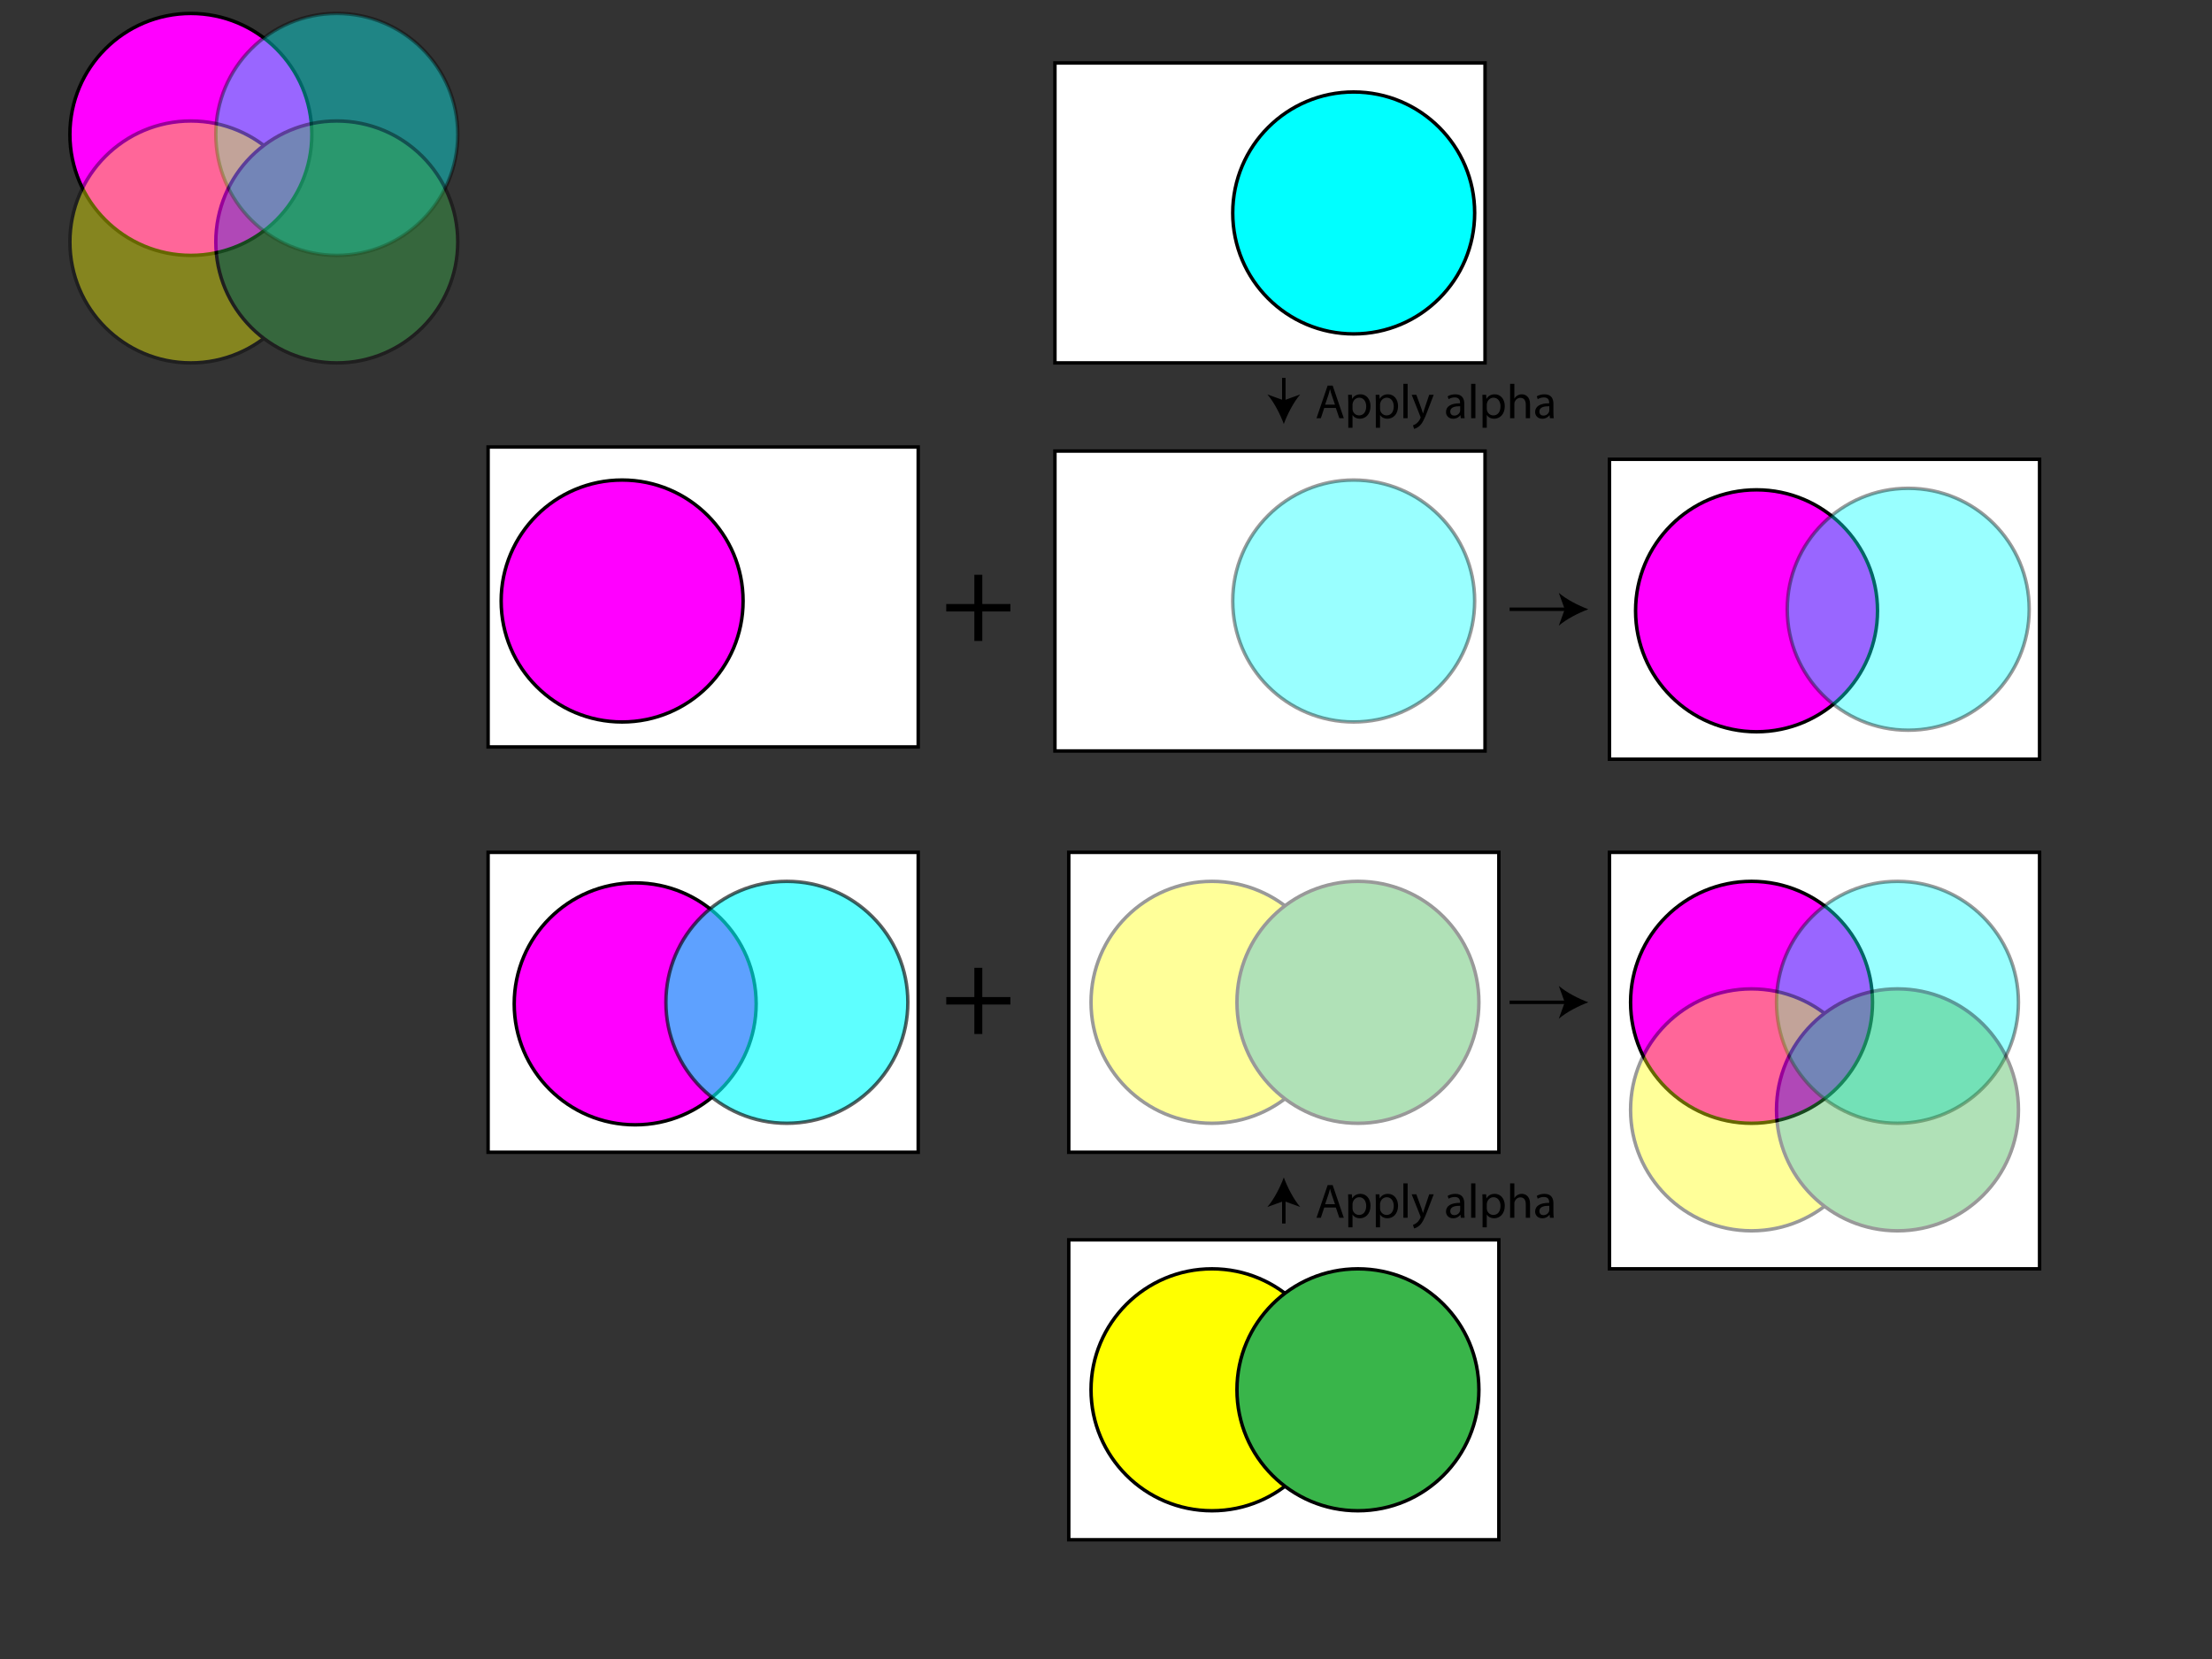
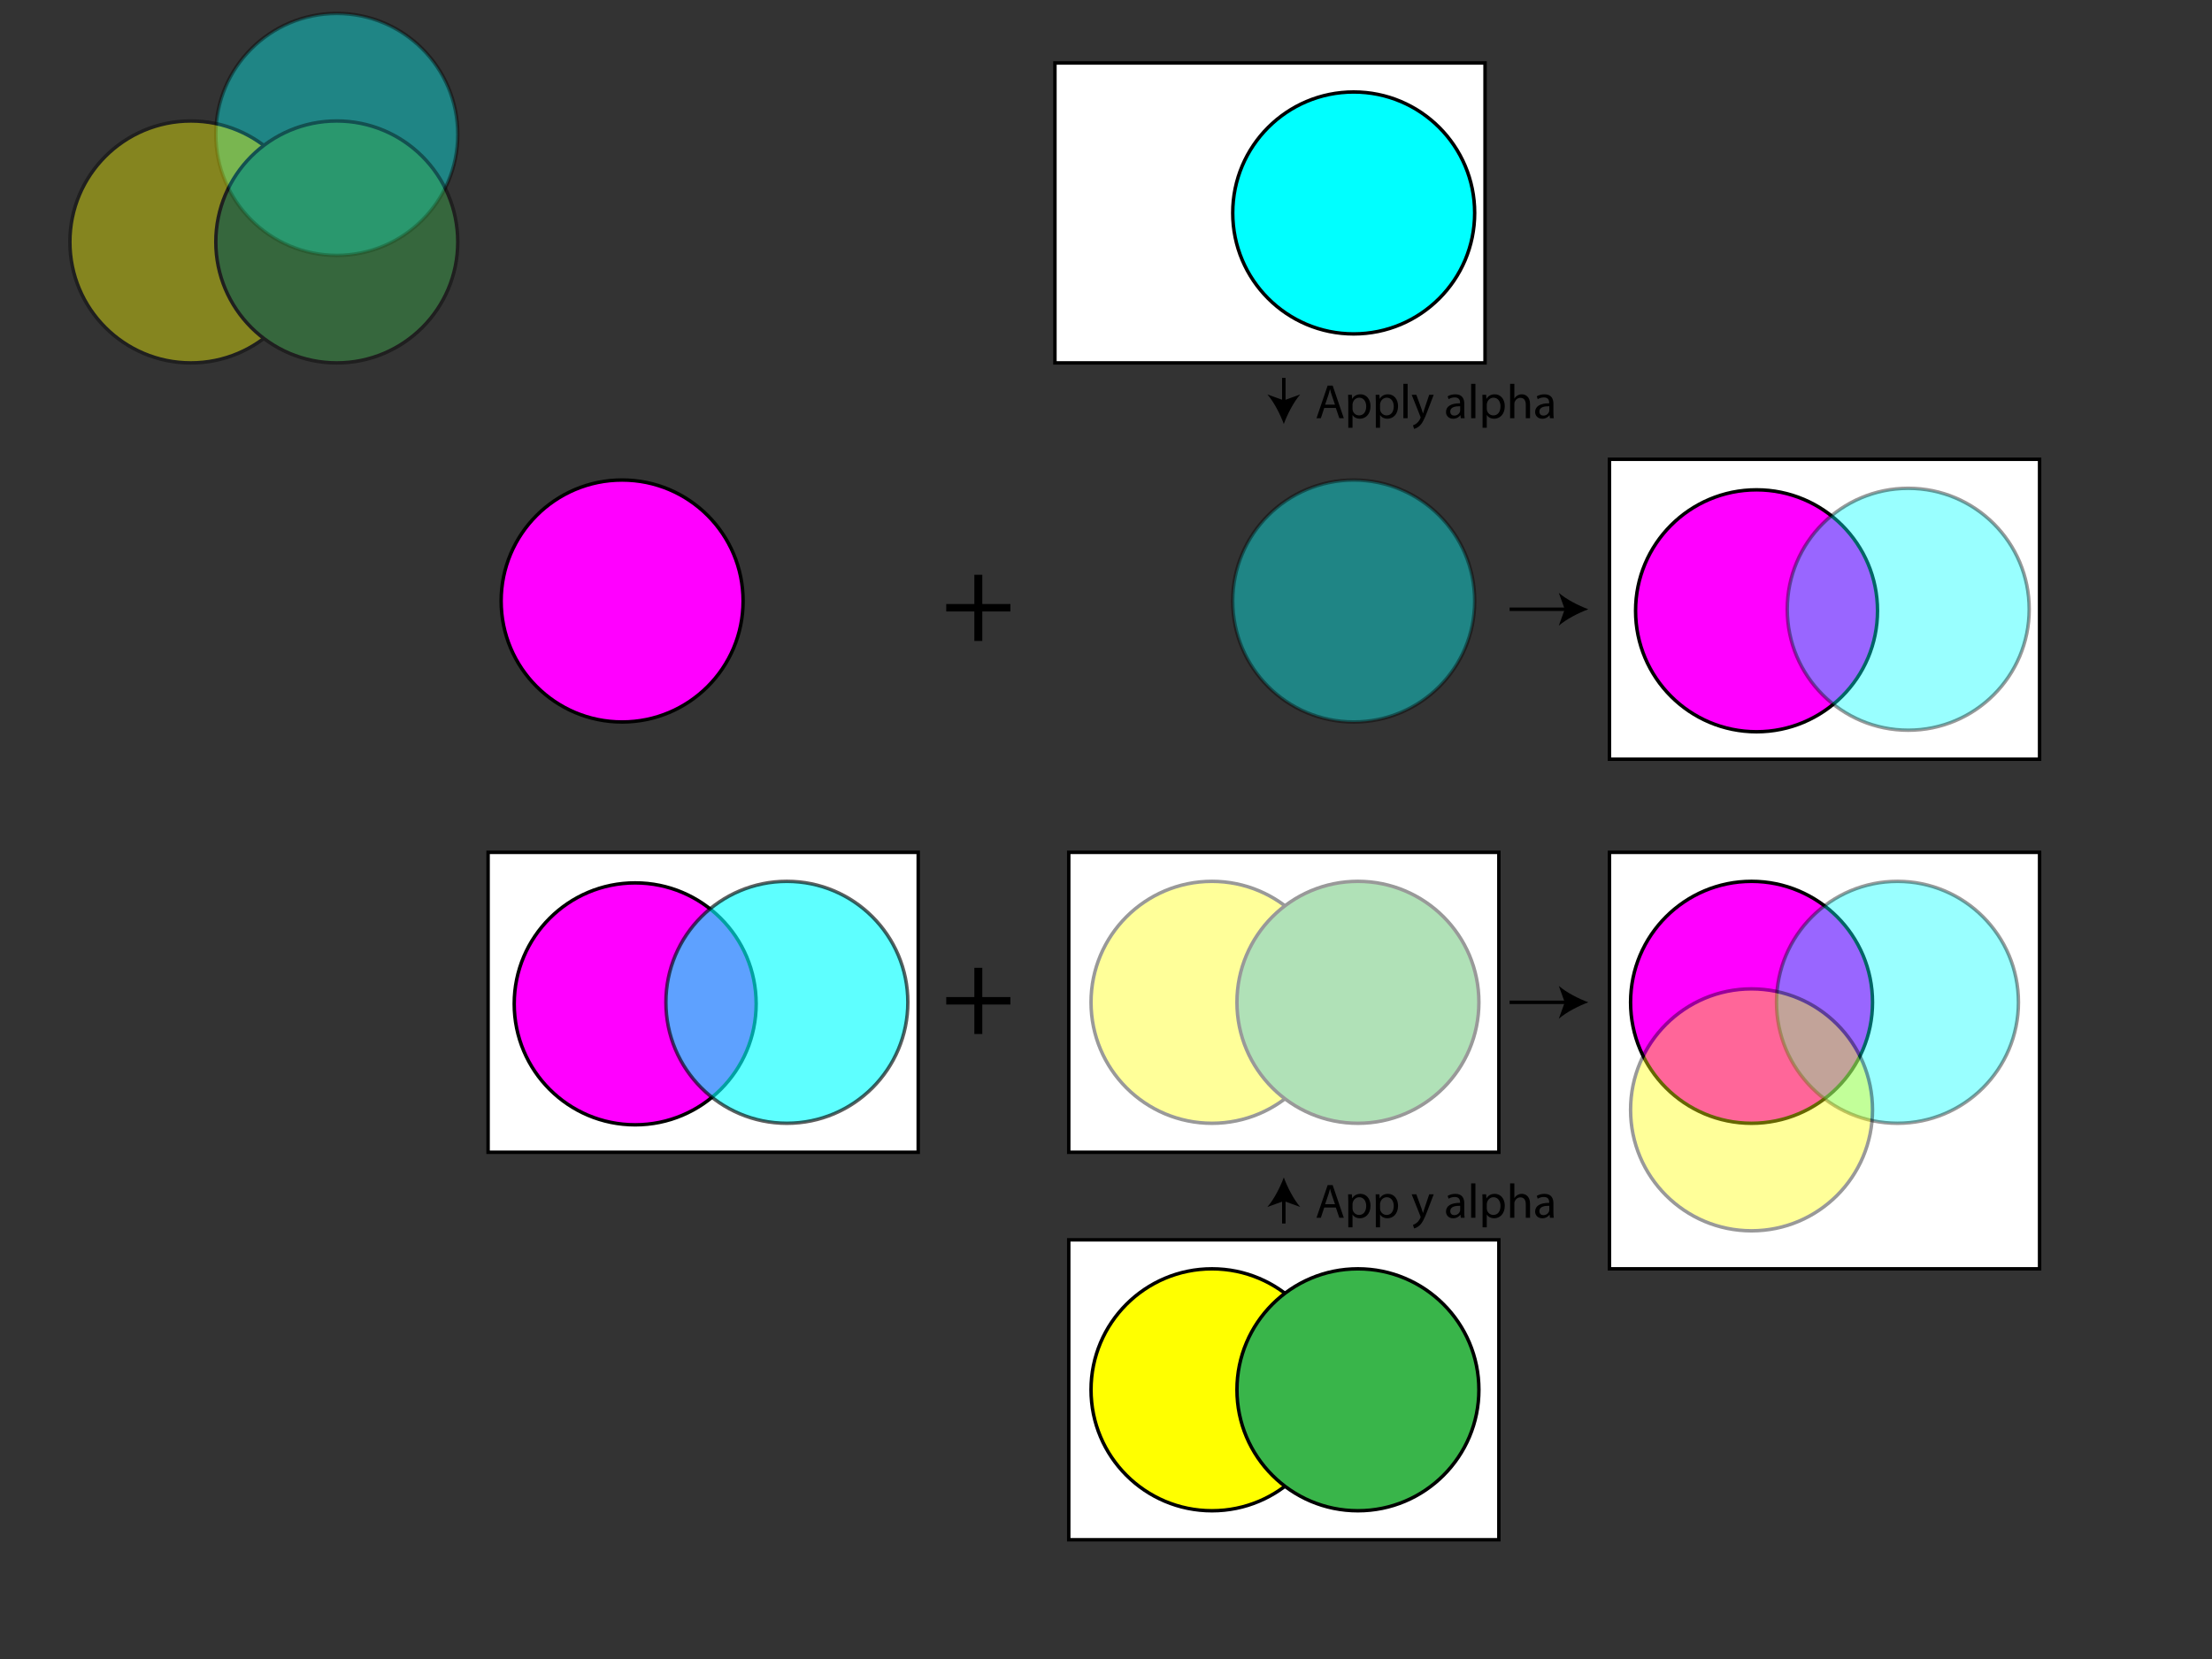
<svg xmlns="http://www.w3.org/2000/svg" version="1.1" id="Layer_1" x="0px" y="0px" width="640px" height="480px" viewBox="0 0 640 480" enable-background="new 0 0 640 480" xml:space="preserve">
  <rect x="0" y="0" width="640" height="480" fill="#333333" stroke="none" />
-   <rect x="305.222" y="130.5" fill="#FFFFFF" stroke="#000000" stroke-miterlimit="10" width="124.444" height="86.778" />
  <rect x="309.223" y="246.611" fill="#FFFFFF" stroke="#000000" stroke-miterlimit="10" width="124.443" height="86.777" />
  <rect x="465.668" y="246.611" fill="#FFFFFF" stroke="#000000" stroke-miterlimit="10" width="124.443" height="120.499" />
-   <rect x="141.222" y="129.333" fill="#FFFFFF" stroke="#000000" stroke-miterlimit="10" width="124.444" height="86.778" />
  <circle fill="#FF00FF" stroke="#000000" stroke-miterlimit="10" cx="180" cy="173.889" r="35" />
  <circle opacity="0.4" fill="#00FFFF" stroke="#000000" stroke-miterlimit="10" cx="391.666" cy="173.889" r="35" />
  <g opacity="0.4">
    <circle fill="#FFFF00" stroke="#000000" stroke-miterlimit="10" cx="350.668" cy="290" r="35" />
    <circle fill="#39B54A" stroke="#000000" stroke-miterlimit="10" cx="392.889" cy="290" r="35" />
  </g>
  <circle fill="#FF00FF" stroke="#000000" stroke-miterlimit="10" cx="506.777" cy="290" r="35" />
  <circle opacity="0.4" fill="#00FFFF" stroke="#000000" stroke-miterlimit="10" cx="549" cy="290" r="35" />
  <g opacity="0.4">
    <circle fill="#FFFF00" stroke="#000000" stroke-miterlimit="10" cx="506.777" cy="321.111" r="35" />
-     <circle fill="#39B54A" stroke="#000000" stroke-miterlimit="10" cx="549" cy="321.111" r="35" />
  </g>
  <rect x="465.666" y="132.889" fill="#FFFFFF" stroke="#000000" stroke-miterlimit="10" width="124.444" height="86.777" />
  <g>
    <rect x="272.333" y="159.889" fill="none" width="25.555" height="32.778" />
    <path d="M284.212,166.299v8.459h8.135v2.16h-8.135v8.531h-2.304v-8.531h-8.135v-2.16h8.135v-8.459H284.212z" />
  </g>
  <g>
    <g>
      <line fill="none" stroke="#000000" stroke-miterlimit="10" x1="436.777" y1="176.277" x2="453.521" y2="176.277" />
      <g>
        <path d="M459.556,176.277c-2.84,1.054-6.363,2.852-8.548,4.756l1.721-4.756l-1.721-4.755     C453.192,173.427,456.716,175.225,459.556,176.277z" />
      </g>
    </g>
  </g>
  <circle fill="#FF00FF" stroke="#000000" stroke-miterlimit="10" cx="508.223" cy="176.723" r="35" />
  <rect x="141.222" y="246.611" fill="#FFFFFF" stroke="#000000" stroke-miterlimit="10" width="124.444" height="86.777" />
  <circle opacity="0.4" fill="#00FFFF" stroke="#000000" stroke-miterlimit="10" cx="552.11" cy="176.278" r="35" />
  <circle fill="#FF00FF" stroke="#000000" stroke-miterlimit="10" cx="183.779" cy="290.445" r="35" />
  <circle opacity="0.63" fill="#00FFFF" stroke="#000000" stroke-miterlimit="10" cx="227.667" cy="290" r="35" />
  <g>
    <rect x="272.333" y="273.611" fill="none" width="25.555" height="32.777" />
    <path d="M284.212,280.021v8.459h8.135v2.16h-8.135v8.53h-2.304v-8.53h-8.135v-2.16h8.135v-8.459H284.212z" />
  </g>
  <rect x="305.222" y="18.222" fill="#FFFFFF" stroke="#000000" stroke-miterlimit="10" width="124.444" height="86.777" />
  <g>
    <g>
      <line fill="none" stroke="#000000" stroke-miterlimit="10" x1="436.777" y1="290" x2="453.521" y2="290" />
      <g>
        <path d="M459.556,290c-2.84,1.054-6.363,2.852-8.548,4.756l1.721-4.756l-1.721-4.755     C453.192,287.149,456.716,288.947,459.556,290z" />
      </g>
    </g>
  </g>
  <circle fill="#00FFFF" stroke="#000000" stroke-miterlimit="10" cx="391.666" cy="61.611" r="35" />
  <g>
    <g>
      <line fill="none" stroke="#000000" stroke-miterlimit="10" x1="371.445" y1="109.333" x2="371.445" y2="116.631" />
      <g>
        <path d="M371.445,122.667c-1.055-2.84-2.852-6.363-4.756-8.547l4.756,1.72l4.754-1.72     C374.295,116.303,372.498,119.827,371.445,122.667z" />
      </g>
    </g>
  </g>
  <g>
    <path d="M383.146,118.03l-0.98,2.97h-1.26l3.221-9.441h1.457l3.223,9.441h-1.303l-1.009-2.97H383.146z M386.257,117.078   l-0.938-2.718c-0.211-0.616-0.35-1.177-0.49-1.723H384.8c-0.14,0.546-0.28,1.134-0.476,1.708l-0.925,2.732H386.257z" />
    <path d="M390.104,116.434c0-0.869-0.028-1.569-0.056-2.213h1.092l0.07,1.163h0.028c0.49-0.826,1.303-1.303,2.409-1.303   c1.652,0,2.886,1.387,2.886,3.432c0,2.437-1.499,3.642-3.096,3.642c-0.896,0-1.681-0.393-2.087-1.065h-0.028v3.684h-1.219V116.434z    M391.323,118.241c0,0.182,0.015,0.35,0.056,0.504c0.225,0.854,0.967,1.443,1.85,1.443c1.303,0,2.059-1.064,2.059-2.619   c0-1.345-0.714-2.508-2.017-2.508c-0.841,0-1.64,0.588-1.863,1.513c-0.042,0.154-0.084,0.336-0.084,0.49V118.241z" />
    <path d="M398.07,116.434c0-0.869-0.028-1.569-0.057-2.213h1.093l0.07,1.163h0.028c0.49-0.826,1.303-1.303,2.408-1.303   c1.653,0,2.887,1.387,2.887,3.432c0,2.437-1.5,3.642-3.096,3.642c-0.896,0-1.682-0.393-2.088-1.065h-0.027v3.684h-1.219V116.434z    M399.289,118.241c0,0.182,0.014,0.35,0.056,0.504c0.224,0.854,0.966,1.443,1.849,1.443c1.303,0,2.06-1.064,2.06-2.619   c0-1.345-0.715-2.508-2.017-2.508c-0.842,0-1.64,0.588-1.863,1.513c-0.043,0.154-0.084,0.336-0.084,0.49V118.241z" />
    <path d="M406.035,111.055h1.233V121h-1.233V111.055z" />
    <path d="M409.788,114.22l1.471,4.006c0.169,0.448,0.337,0.98,0.448,1.387h0.028c0.126-0.406,0.267-0.924,0.435-1.415l1.344-3.978   h1.303l-1.849,4.833c-0.882,2.326-1.485,3.502-2.325,4.245c-0.616,0.518-1.205,0.728-1.513,0.784l-0.308-1.022   c0.308-0.098,0.714-0.294,1.078-0.602c0.336-0.267,0.742-0.743,1.037-1.373c0.055-0.126,0.098-0.224,0.098-0.294   c0-0.07-0.028-0.168-0.098-0.322l-2.494-6.248H409.788z" />
    <path d="M423.664,119.375c0,0.588,0.027,1.163,0.098,1.625h-1.106l-0.098-0.854h-0.042c-0.379,0.532-1.107,1.009-2.073,1.009   c-1.373,0-2.073-0.967-2.073-1.947c0-1.639,1.457-2.535,4.076-2.521v-0.14c0-0.546-0.154-1.569-1.541-1.555   c-0.645,0-1.303,0.182-1.779,0.504l-0.279-0.827c0.561-0.35,1.387-0.588,2.24-0.588c2.074,0,2.578,1.415,2.578,2.76V119.375z    M422.474,117.54c-1.345-0.028-2.872,0.21-2.872,1.527c0,0.812,0.533,1.177,1.148,1.177c0.896,0,1.471-0.561,1.668-1.135   c0.041-0.14,0.056-0.28,0.056-0.392V117.54z" />
    <path d="M425.649,111.055h1.233V121h-1.233V111.055z" />
    <path d="M428.953,116.434c0-0.869-0.027-1.569-0.057-2.213h1.094l0.069,1.163h0.028c0.49-0.826,1.303-1.303,2.409-1.303   c1.653,0,2.886,1.387,2.886,3.432c0,2.437-1.499,3.642-3.096,3.642c-0.896,0-1.682-0.393-2.088-1.065h-0.027v3.684h-1.219V116.434z    M430.172,118.241c0,0.182,0.014,0.35,0.057,0.504c0.224,0.854,0.966,1.443,1.849,1.443c1.302,0,2.06-1.064,2.06-2.619   c0-1.345-0.715-2.508-2.018-2.508c-0.841,0-1.639,0.588-1.863,1.513c-0.042,0.154-0.084,0.336-0.084,0.49V118.241z" />
    <path d="M436.919,111.055h1.232v4.244h0.028c0.196-0.35,0.504-0.672,0.883-0.882c0.364-0.21,0.798-0.336,1.261-0.336   c0.91,0,2.367,0.561,2.367,2.886V121h-1.233v-3.894c0-1.093-0.406-2.003-1.568-2.003c-0.799,0-1.415,0.56-1.653,1.218   c-0.069,0.182-0.084,0.364-0.084,0.588V121h-1.232V111.055z" />
    <path d="M449.452,119.375c0,0.588,0.028,1.163,0.098,1.625h-1.106l-0.098-0.854h-0.042c-0.378,0.532-1.106,1.009-2.073,1.009   c-1.373,0-2.073-0.967-2.073-1.947c0-1.639,1.457-2.535,4.076-2.521v-0.14c0-0.546-0.154-1.569-1.541-1.555   c-0.645,0-1.303,0.182-1.778,0.504l-0.28-0.827c0.56-0.35,1.387-0.588,2.241-0.588c2.073,0,2.577,1.415,2.577,2.76V119.375z    M448.262,117.54c-1.345-0.028-2.872,0.21-2.872,1.527c0,0.812,0.532,1.177,1.148,1.177c0.896,0,1.472-0.561,1.667-1.135   c0.042-0.14,0.057-0.28,0.057-0.392V117.54z" />
  </g>
  <rect x="309.223" y="358.722" fill="#FFFFFF" stroke="#000000" stroke-miterlimit="10" width="124.443" height="86.777" />
  <g>
    <circle fill="#FFFF00" stroke="#000000" stroke-miterlimit="10" cx="350.668" cy="402.11" r="35" />
    <circle fill="#39B54A" stroke="#000000" stroke-miterlimit="10" cx="392.89" cy="402.11" r="35" />
  </g>
  <g>
    <g>
      <line fill="none" stroke="#000000" stroke-miterlimit="10" x1="371.445" y1="346.703" x2="371.445" y2="354" />
      <g>
        <path d="M371.445,340.668c-1.055,2.84-2.852,6.363-4.756,8.547l4.756-1.72l4.754,1.72     C374.295,347.031,372.498,343.508,371.445,340.668z" />
      </g>
    </g>
  </g>
  <g>
    <path d="M383.146,349.364l-0.98,2.97h-1.26l3.221-9.441h1.457l3.223,9.441h-1.303l-1.009-2.97H383.146z M386.257,348.412   l-0.938-2.718c-0.211-0.616-0.35-1.177-0.49-1.723H384.8c-0.14,0.546-0.28,1.134-0.476,1.708l-0.925,2.732H386.257z" />
    <path d="M390.104,347.768c0-0.869-0.028-1.568-0.056-2.213h1.092l0.07,1.162h0.028c0.49-0.826,1.303-1.303,2.409-1.303   c1.652,0,2.886,1.387,2.886,3.432c0,2.438-1.499,3.643-3.096,3.643c-0.896,0-1.681-0.393-2.087-1.064h-0.028v3.684h-1.219V347.768z    M391.323,349.574c0,0.183,0.015,0.351,0.056,0.504c0.225,0.855,0.967,1.443,1.85,1.443c1.303,0,2.059-1.064,2.059-2.619   c0-1.345-0.714-2.508-2.017-2.508c-0.841,0-1.64,0.588-1.863,1.514c-0.042,0.153-0.084,0.336-0.084,0.49V349.574z" />
    <path d="M398.07,347.768c0-0.869-0.028-1.568-0.057-2.213h1.093l0.07,1.162h0.028c0.49-0.826,1.303-1.303,2.408-1.303   c1.653,0,2.887,1.387,2.887,3.432c0,2.438-1.5,3.643-3.096,3.643c-0.896,0-1.682-0.393-2.088-1.064h-0.027v3.684h-1.219V347.768z    M399.289,349.574c0,0.183,0.014,0.351,0.056,0.504c0.224,0.855,0.966,1.443,1.849,1.443c1.303,0,2.06-1.064,2.06-2.619   c0-1.345-0.715-2.508-2.017-2.508c-0.842,0-1.64,0.588-1.863,1.514c-0.043,0.153-0.084,0.336-0.084,0.49V349.574z" />
-     <path d="M406.035,342.389h1.233v9.945h-1.233V342.389z" />
    <path d="M409.788,345.555l1.471,4.006c0.169,0.448,0.337,0.98,0.448,1.387h0.028c0.126-0.406,0.267-0.924,0.435-1.415l1.344-3.978   h1.303l-1.849,4.832c-0.882,2.326-1.485,3.502-2.325,4.244c-0.616,0.519-1.205,0.729-1.513,0.785l-0.308-1.023   c0.308-0.098,0.714-0.293,1.078-0.602c0.336-0.267,0.742-0.742,1.037-1.373c0.055-0.126,0.098-0.225,0.098-0.294   c0-0.07-0.028-0.169-0.098-0.322l-2.494-6.247H409.788z" />
    <path d="M423.664,350.709c0,0.588,0.027,1.162,0.098,1.625h-1.106l-0.098-0.854h-0.042c-0.379,0.532-1.107,1.009-2.073,1.009   c-1.373,0-2.073-0.967-2.073-1.947c0-1.639,1.457-2.535,4.076-2.521v-0.141c0-0.545-0.154-1.568-1.541-1.555   c-0.645,0-1.303,0.183-1.779,0.505l-0.279-0.827c0.561-0.35,1.387-0.588,2.24-0.588c2.074,0,2.578,1.415,2.578,2.76V350.709z    M422.474,348.874c-1.345-0.028-2.872,0.21-2.872,1.526c0,0.812,0.533,1.178,1.148,1.178c0.896,0,1.471-0.561,1.668-1.135   c0.041-0.141,0.056-0.281,0.056-0.393V348.874z" />
    <path d="M425.649,342.389h1.233v9.945h-1.233V342.389z" />
    <path d="M428.953,347.768c0-0.869-0.027-1.568-0.057-2.213h1.094l0.069,1.162h0.028c0.49-0.826,1.303-1.303,2.409-1.303   c1.653,0,2.886,1.387,2.886,3.432c0,2.438-1.499,3.643-3.096,3.643c-0.896,0-1.682-0.393-2.088-1.064h-0.027v3.684h-1.219V347.768z    M430.172,349.574c0,0.183,0.014,0.351,0.057,0.504c0.224,0.855,0.966,1.443,1.849,1.443c1.302,0,2.06-1.064,2.06-2.619   c0-1.345-0.715-2.508-2.018-2.508c-0.841,0-1.639,0.588-1.863,1.514c-0.042,0.153-0.084,0.336-0.084,0.49V349.574z" />
    <path d="M436.919,342.389h1.232v4.244h0.028c0.196-0.35,0.504-0.672,0.883-0.883c0.364-0.209,0.798-0.336,1.261-0.336   c0.91,0,2.367,0.561,2.367,2.886v4.034h-1.233v-3.895c0-1.092-0.406-2.002-1.568-2.002c-0.799,0-1.415,0.56-1.653,1.218   c-0.069,0.183-0.084,0.364-0.084,0.589v4.09h-1.232V342.389z" />
    <path d="M449.452,350.709c0,0.588,0.028,1.162,0.098,1.625h-1.106l-0.098-0.854h-0.042c-0.378,0.532-1.106,1.009-2.073,1.009   c-1.373,0-2.073-0.967-2.073-1.947c0-1.639,1.457-2.535,4.076-2.521v-0.141c0-0.545-0.154-1.568-1.541-1.555   c-0.645,0-1.303,0.183-1.778,0.505l-0.28-0.827c0.56-0.35,1.387-0.588,2.241-0.588c2.073,0,2.577,1.415,2.577,2.76V350.709z    M448.262,348.874c-1.345-0.028-2.872,0.21-2.872,1.526c0,0.812,0.532,1.178,1.148,1.178c0.896,0,1.472-0.561,1.667-1.135   c0.042-0.141,0.057-0.281,0.057-0.393V348.874z" />
  </g>
-   <circle fill="#FF00FF" stroke="#000000" stroke-miterlimit="10" cx="55.223" cy="38.889" r="35" />
  <circle opacity="0.4" fill="#00FFFF" stroke="#000000" stroke-miterlimit="10" cx="97.445" cy="38.889" r="35" />
  <g opacity="0.4">
    <circle fill="#FFFF00" stroke="#000000" stroke-miterlimit="10" cx="55.223" cy="70" r="35" />
    <circle fill="#39B54A" stroke="#000000" stroke-miterlimit="10" cx="97.445" cy="70" r="35" />
  </g>
</svg>